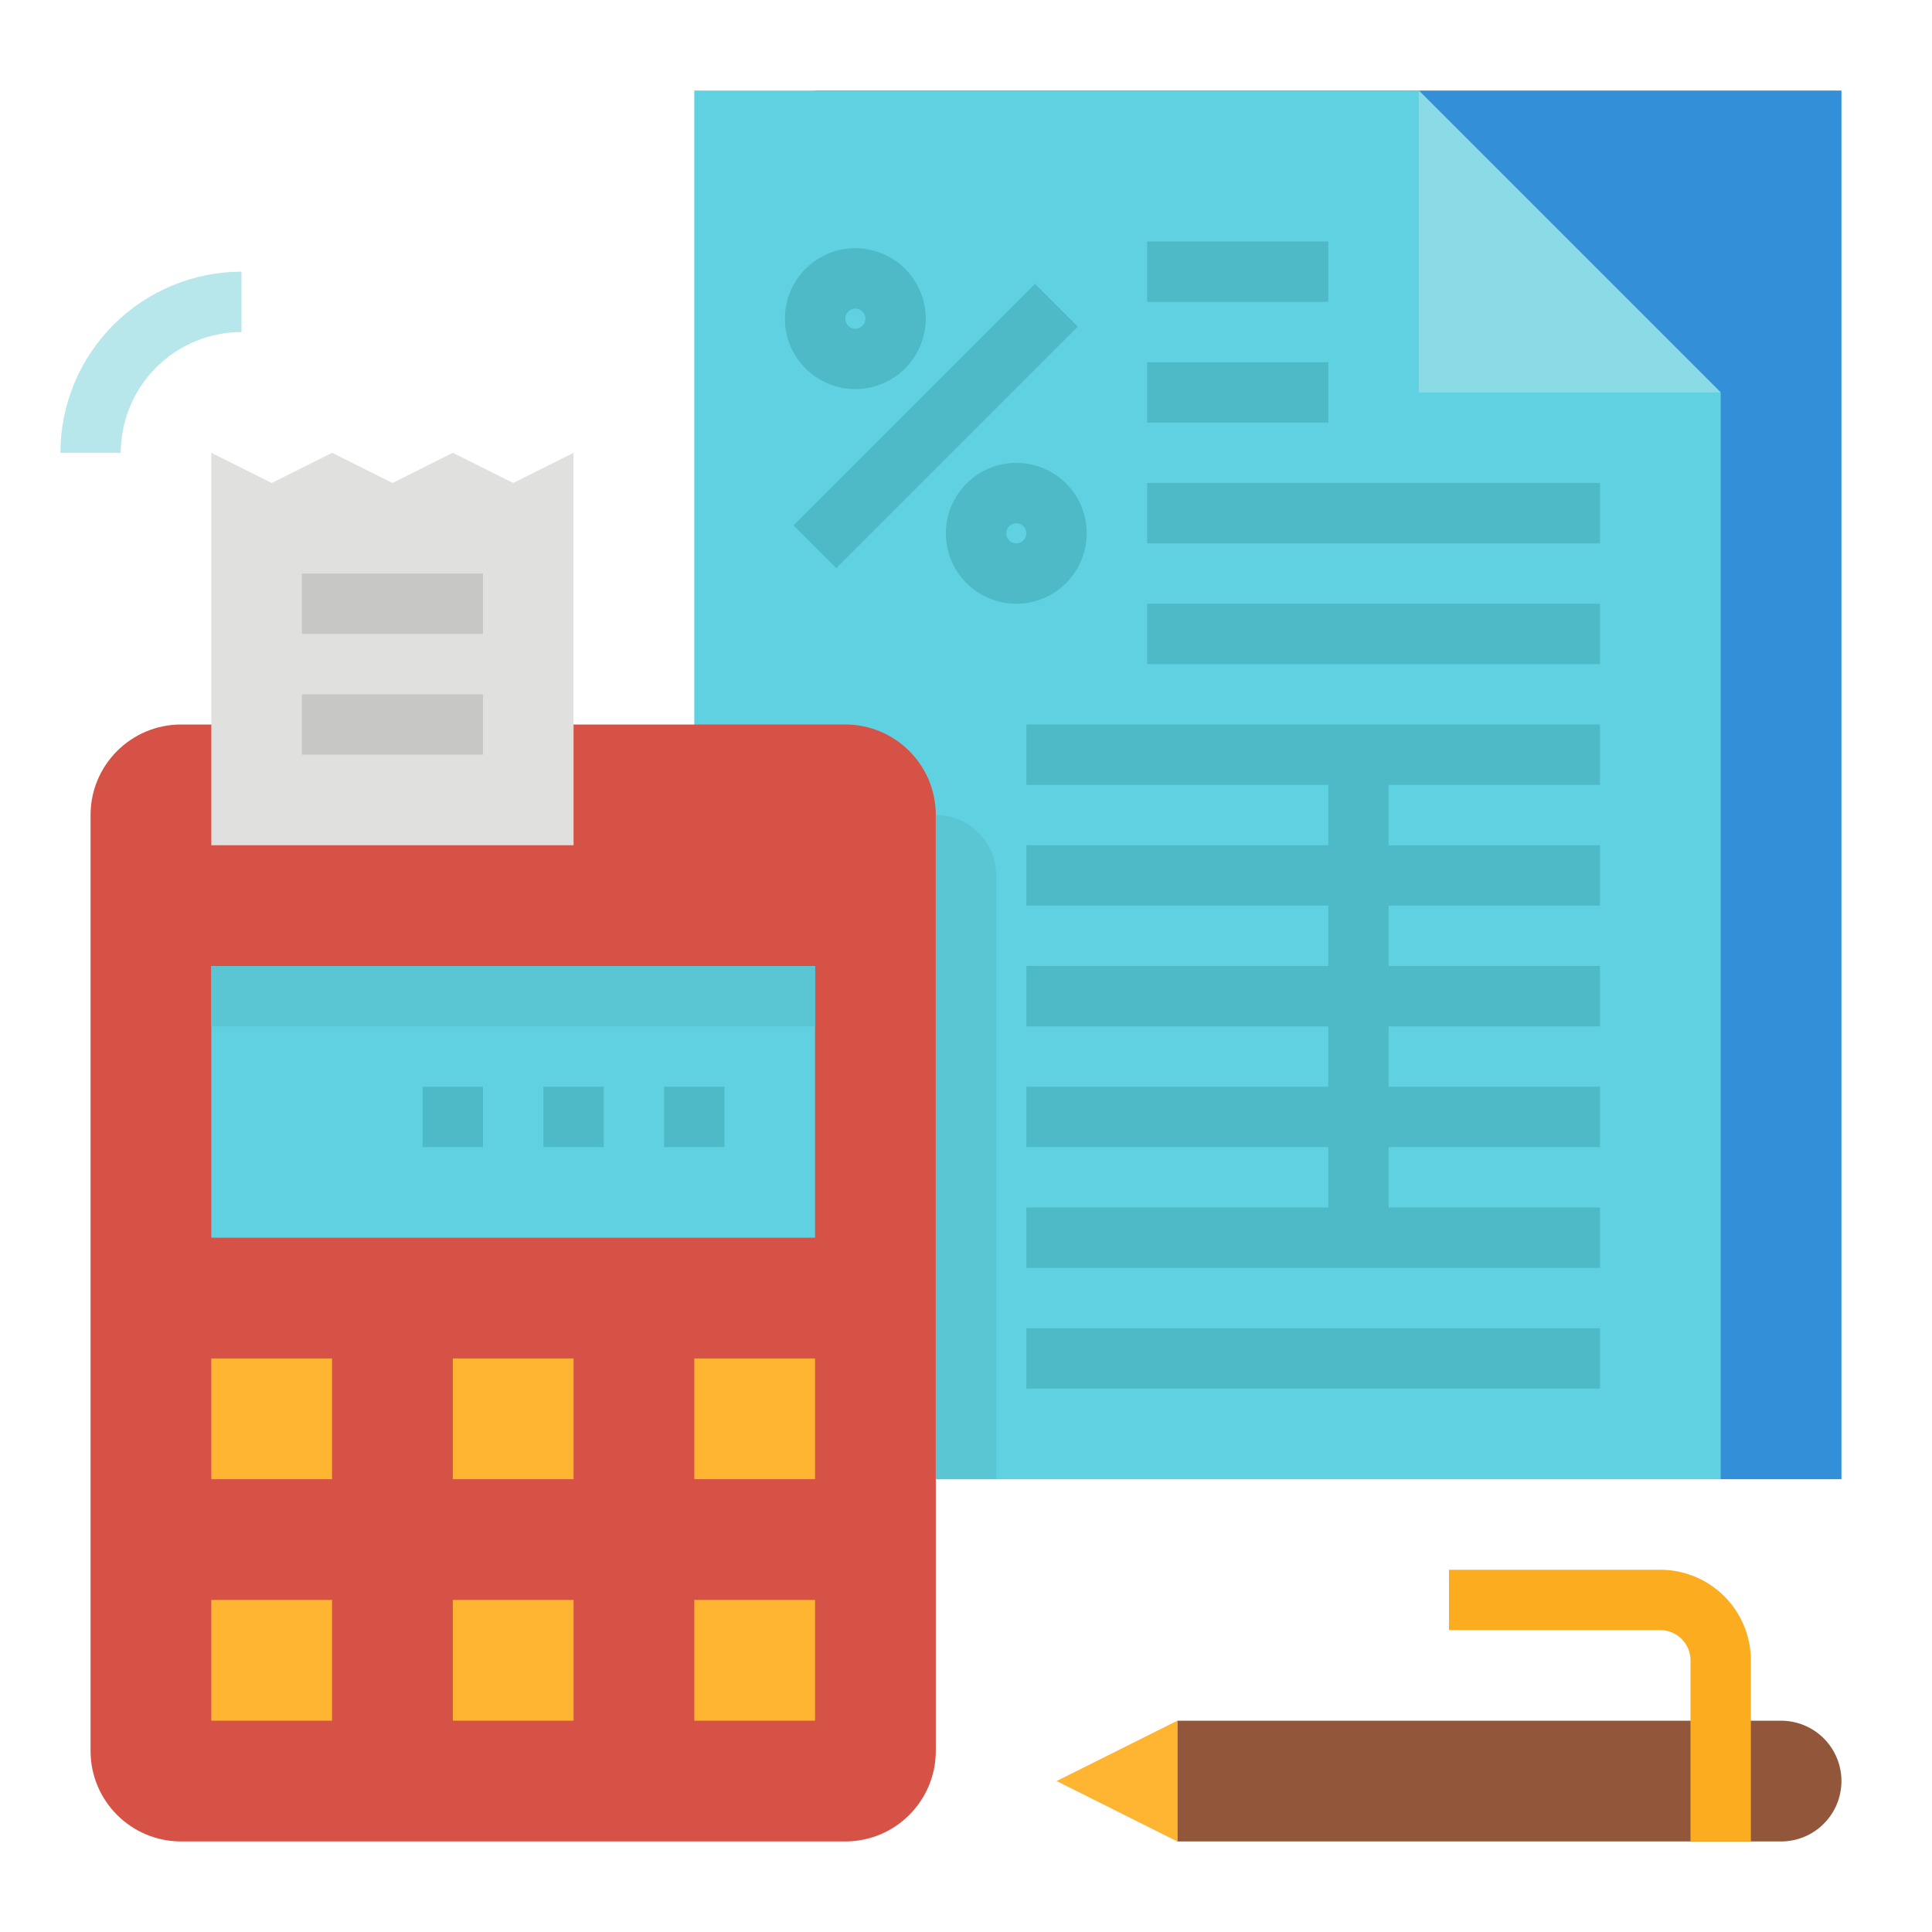
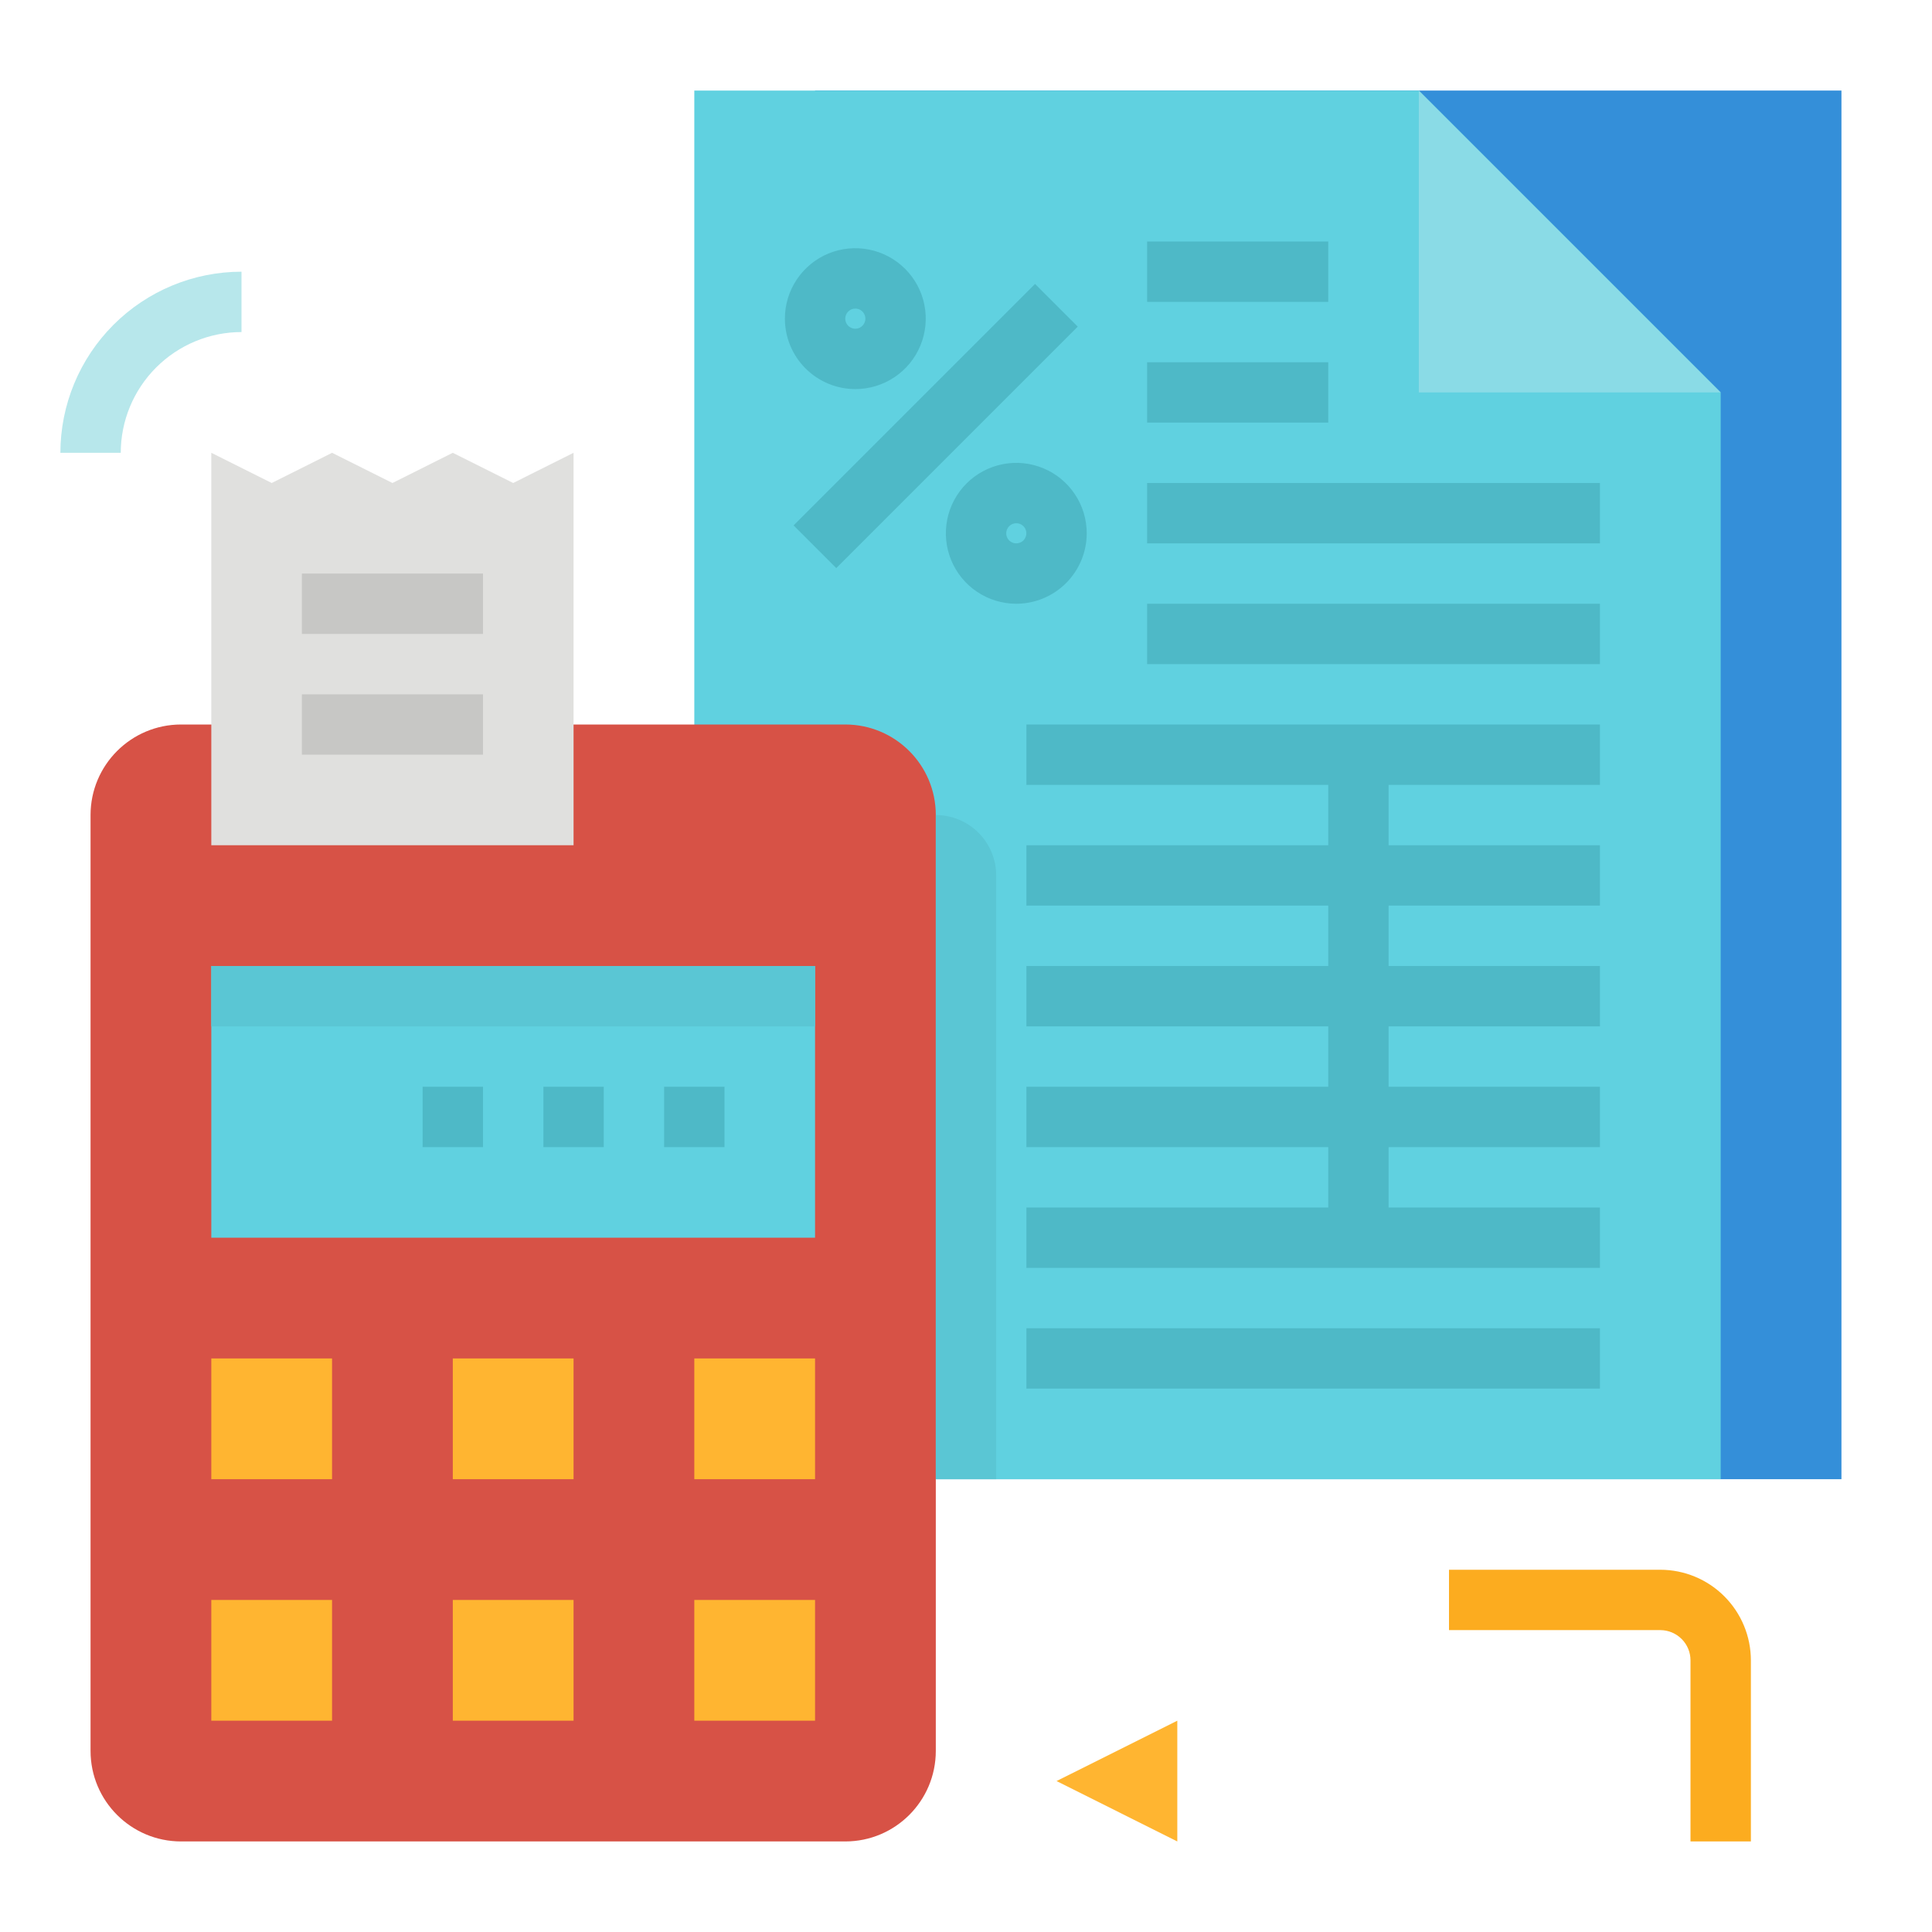
<svg xmlns="http://www.w3.org/2000/svg" width="62" height="62" viewBox="0 0 62 62" fill="none">
  <path d="M26.156 2.906H59.094V47.469H26.156V2.906Z" fill="#348FD9" />
  <path d="M55.219 12.594L45.531 2.906H22.281V47.469H55.219V12.594Z" fill="#60D1E0" />
  <path d="M45.531 2.906V12.594H55.219L45.531 2.906Z" fill="#8ADBE6" />
  <path d="M36.812 7.75H42.625V9.688H36.812V7.75Z" fill="#4EB9C7" />
  <path d="M36.812 11.625H42.625V13.562H36.812V11.625Z" fill="#4EB9C7" />
  <path d="M36.812 15.5H51.344V17.438H36.812V15.5Z" fill="#4EB9C7" />
  <path d="M36.812 19.375H51.344V21.312H36.812V19.375Z" fill="#4EB9C7" />
  <path d="M32.938 42.625H51.344V44.562H32.938V42.625Z" fill="#4EB9C7" />
  <path d="M42.625 23.25H32.938V25.188H42.625V27.125H32.938V29.062H42.625V31H32.938V32.938H42.625V34.875H32.938V36.812H42.625V38.75H32.938V40.688H51.344V38.75H44.562V36.812H51.344V34.875H44.562V32.938H51.344V31H44.562V29.062H51.344V27.125H44.562V25.188H51.344V23.25H44.562H42.625Z" fill="#4EB9C7" />
  <path d="M25.467 16.861L33.216 9.112L34.586 10.482L26.837 18.231L25.467 16.861Z" fill="#4EB9C7" />
  <path d="M27.448 12.486C27.895 12.486 28.332 12.354 28.704 12.105C29.076 11.857 29.365 11.504 29.536 11.091C29.707 10.678 29.752 10.223 29.665 9.785C29.578 9.346 29.363 8.944 29.046 8.627C28.73 8.311 28.327 8.096 27.889 8.009C27.451 7.922 26.996 7.966 26.583 8.137C26.17 8.308 25.817 8.598 25.569 8.97C25.32 9.342 25.188 9.779 25.188 10.226C25.188 10.825 25.427 11.4 25.85 11.823C26.274 12.247 26.849 12.486 27.448 12.486ZM27.448 9.903C27.512 9.903 27.574 9.922 27.627 9.957C27.68 9.993 27.722 10.043 27.746 10.102C27.771 10.161 27.777 10.226 27.765 10.289C27.752 10.351 27.721 10.409 27.676 10.454C27.631 10.499 27.574 10.53 27.511 10.543C27.448 10.555 27.383 10.549 27.324 10.524C27.265 10.5 27.215 10.458 27.179 10.405C27.144 10.352 27.125 10.29 27.125 10.226C27.125 10.14 27.159 10.058 27.22 9.998C27.28 9.937 27.362 9.903 27.448 9.903Z" fill="#4EB9C7" />
  <path d="M34.874 17.114C34.874 16.667 34.742 16.23 34.493 15.859C34.245 15.487 33.892 15.197 33.479 15.026C33.066 14.855 32.611 14.81 32.173 14.897C31.735 14.985 31.332 15.2 31.016 15.516C30.7 15.832 30.484 16.235 30.397 16.674C30.31 17.112 30.355 17.567 30.526 17.98C30.697 18.392 30.986 18.746 31.358 18.994C31.73 19.242 32.167 19.375 32.614 19.375C33.213 19.374 33.788 19.136 34.212 18.712C34.635 18.288 34.874 17.714 34.874 17.114ZM32.614 17.437C32.55 17.437 32.488 17.419 32.434 17.383C32.381 17.348 32.34 17.297 32.316 17.238C32.291 17.179 32.285 17.114 32.297 17.052C32.31 16.989 32.34 16.931 32.386 16.886C32.431 16.841 32.488 16.81 32.551 16.798C32.614 16.785 32.678 16.792 32.738 16.816C32.797 16.84 32.847 16.882 32.883 16.935C32.918 16.988 32.937 17.051 32.937 17.114C32.937 17.2 32.903 17.282 32.842 17.343C32.782 17.403 32.7 17.437 32.614 17.437Z" fill="#4EB9C7" />
  <path d="M27.125 23.25H5.812C4.207 23.25 2.906 24.551 2.906 26.156V56.188C2.906 57.793 4.207 59.094 5.812 59.094H27.125C28.73 59.094 30.031 57.793 30.031 56.188V26.156C30.031 24.551 28.73 23.25 27.125 23.25Z" fill="#D75246" />
  <path d="M6.781 31H26.156V39.719H6.781V31Z" fill="#60D1E0" />
  <path d="M6.781 31H26.156V32.938H6.781V31Z" fill="#5AC6D4" />
  <path d="M6.781 43.594H10.656V47.469H6.781V43.594Z" fill="#FFB531" />
  <path d="M14.531 43.594H18.406V47.469H14.531V43.594Z" fill="#FFB531" />
  <path d="M22.281 43.594H26.156V47.469H22.281V43.594Z" fill="#FFB531" />
  <path d="M6.781 51.344H10.656V55.219H6.781V51.344Z" fill="#FFB531" />
  <path d="M14.531 51.344H18.406V55.219H14.531V51.344Z" fill="#FFB531" />
  <path d="M22.281 51.344H26.156V55.219H22.281V51.344Z" fill="#FFB531" />
  <path d="M21.312 34.875H23.25V36.812H21.312V34.875Z" fill="#4EB9C7" />
  <path d="M17.438 34.875H19.375V36.812H17.438V34.875Z" fill="#4EB9C7" />
-   <path d="M13.562 34.875H15.5V36.812H13.562V34.875Z" fill="#4EB9C7" />
+   <path d="M13.562 34.875H15.5V36.812H13.562V34.875" fill="#4EB9C7" />
  <path d="M18.406 27.125H6.781V14.531L8.719 15.5L10.656 14.531L12.594 15.5L14.531 14.531L16.469 15.5L18.406 14.531V27.125Z" fill="#E0E0DE" />
  <path d="M9.688 22.281H15.5V24.219H9.688V22.281Z" fill="#C7C7C5" />
  <path d="M9.688 18.406H15.5V20.344H9.688V18.406Z" fill="#C7C7C5" />
-   <path d="M37.781 55.219H57.156C57.67 55.219 58.163 55.423 58.526 55.786C58.89 56.15 59.094 56.642 59.094 57.156C59.094 57.67 58.89 58.163 58.526 58.526C58.163 58.89 57.67 59.094 57.156 59.094H37.781V55.219Z" fill="#92563A" />
  <path d="M33.906 57.156L37.781 55.219V59.094L33.906 57.156Z" fill="#FFB531" />
  <path d="M56.188 59.094H54.25V53.281C54.25 53.024 54.148 52.778 53.966 52.597C53.784 52.415 53.538 52.313 53.281 52.312H46.5V50.375H53.281C54.052 50.376 54.791 50.682 55.335 51.227C55.88 51.772 56.187 52.511 56.188 53.281V59.094Z" fill="#FCAC1F" />
  <path d="M3.875 14.531H1.938C1.939 12.99 2.552 11.513 3.642 10.423C4.732 9.333 6.209 8.72 7.75 8.719V10.656C6.723 10.657 5.738 11.066 5.011 11.793C4.285 12.519 3.876 13.504 3.875 14.531Z" fill="#B7E7EB" />
  <path d="M30.031 26.156C30.545 26.156 31.038 26.36 31.401 26.724C31.765 27.087 31.969 27.58 31.969 28.094V47.469H30.031V26.156Z" fill="#5AC6D4" />
</svg>